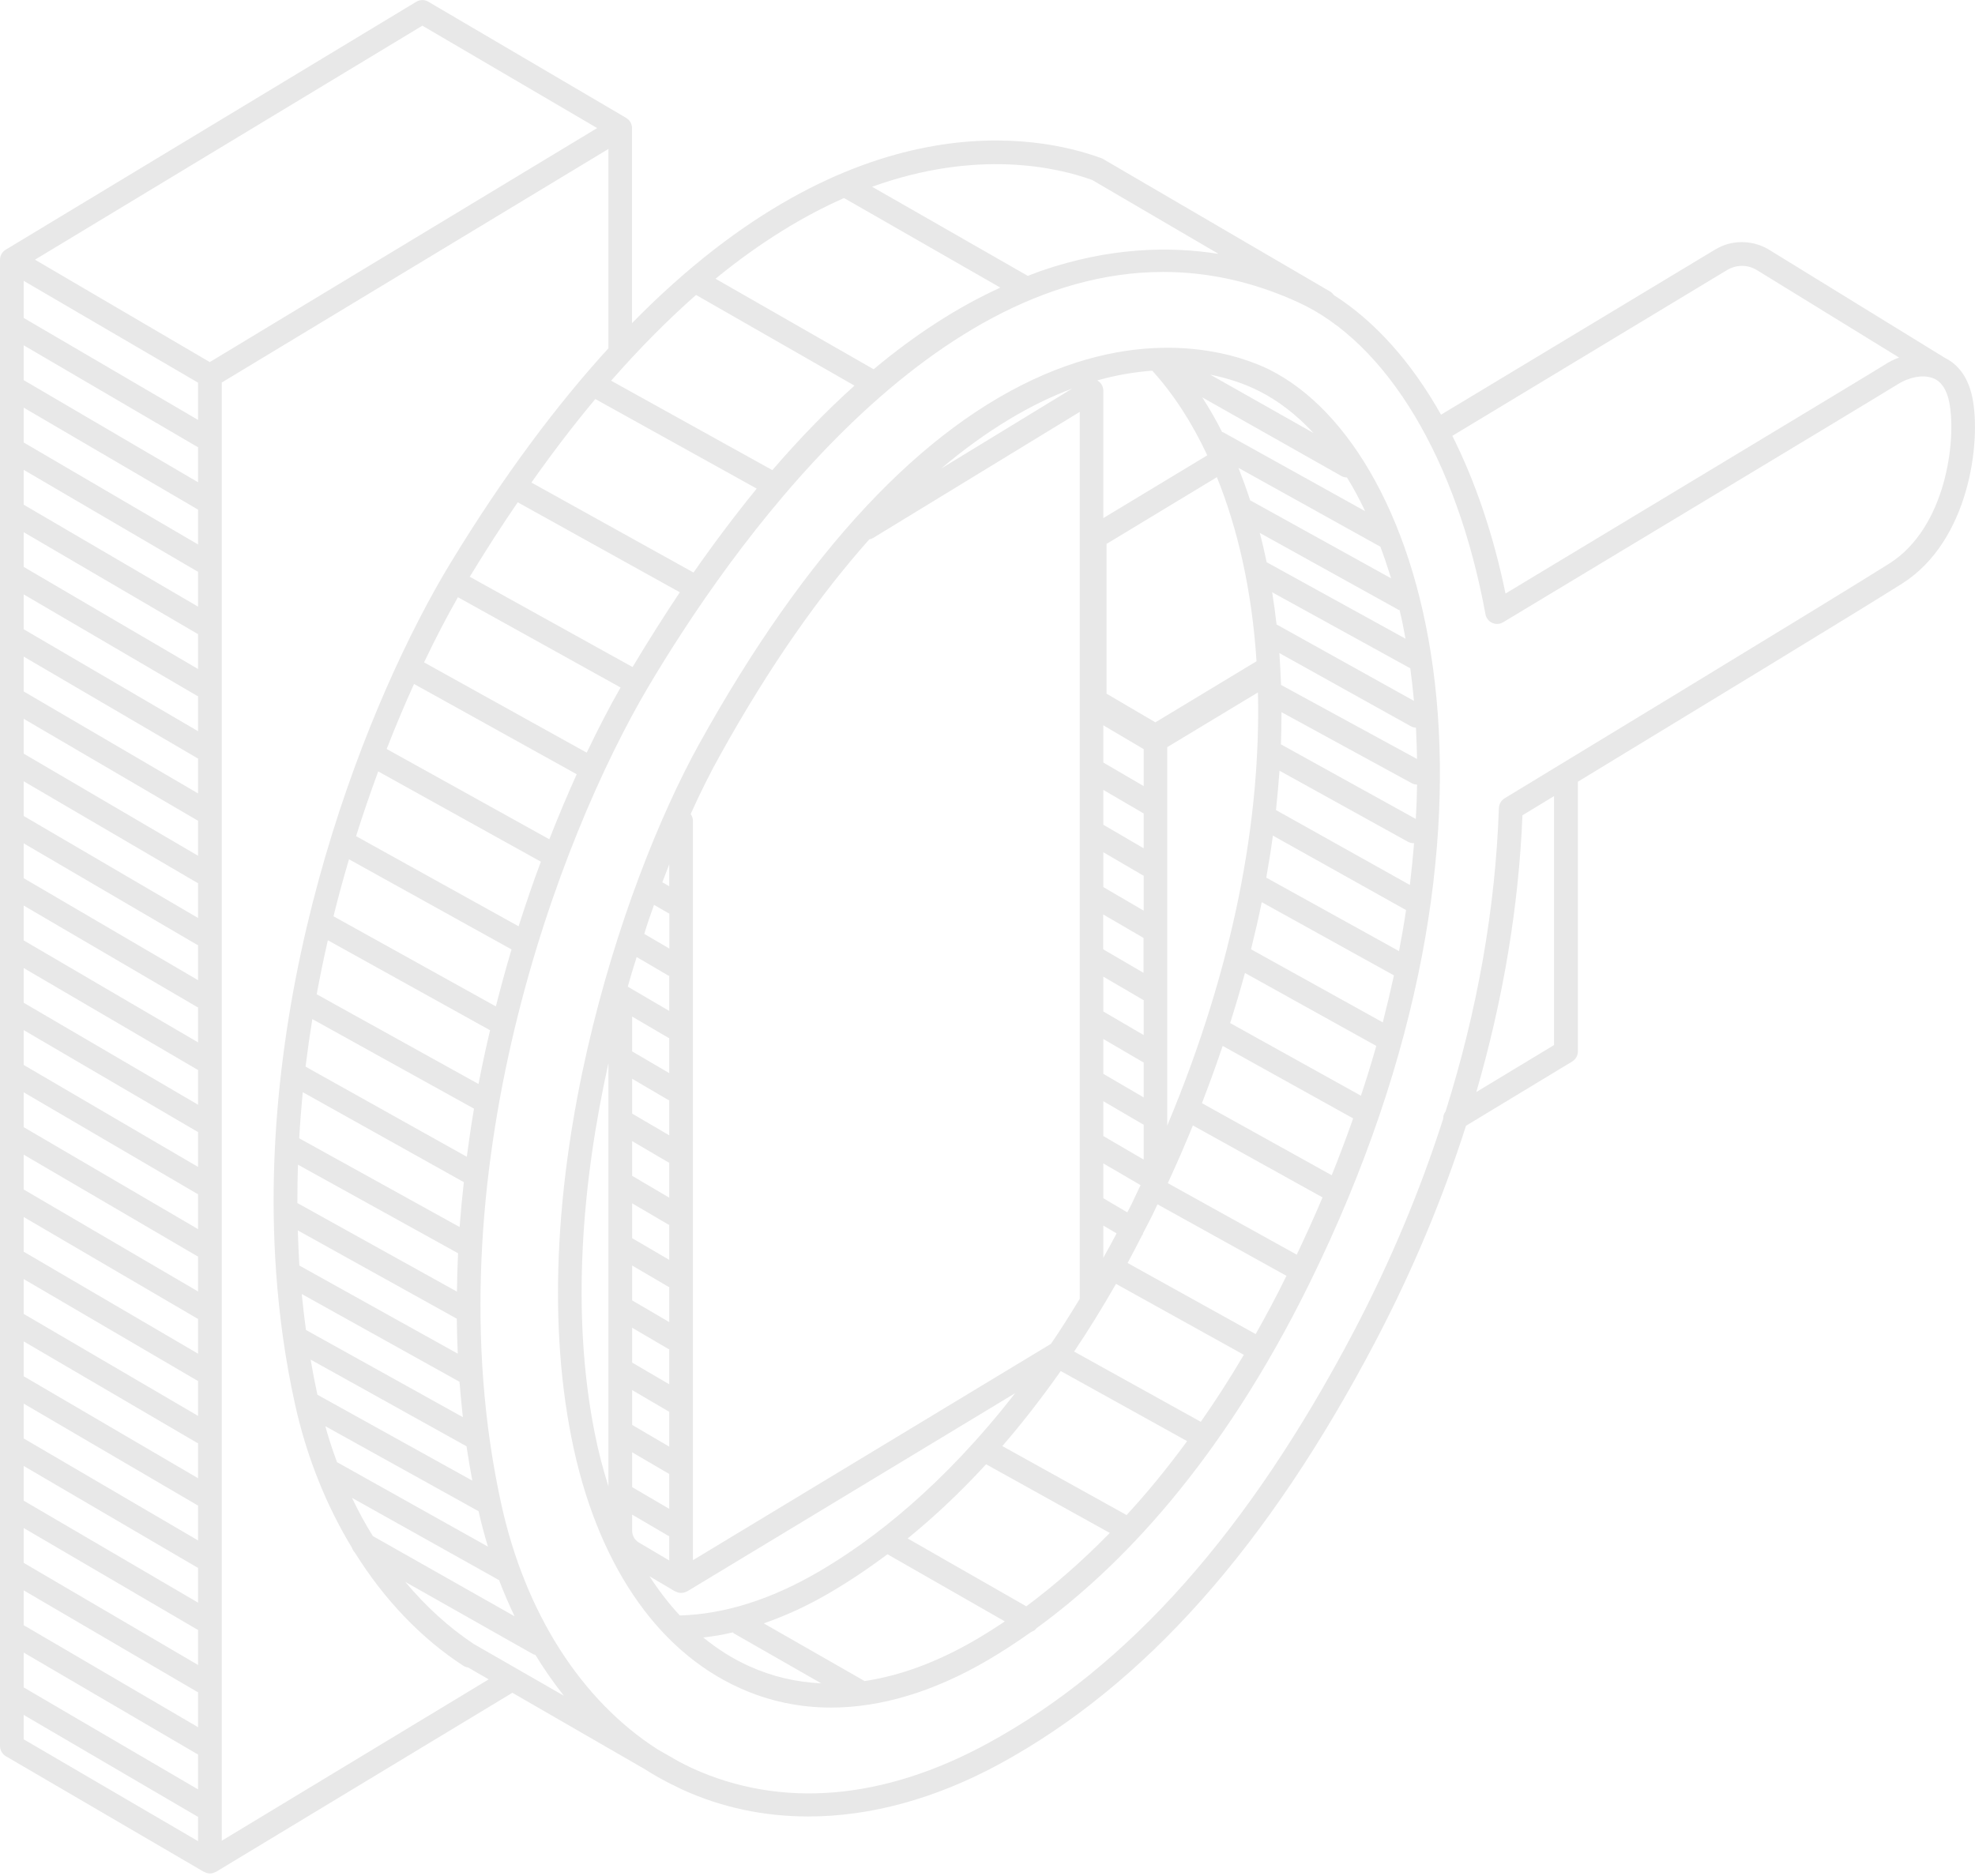
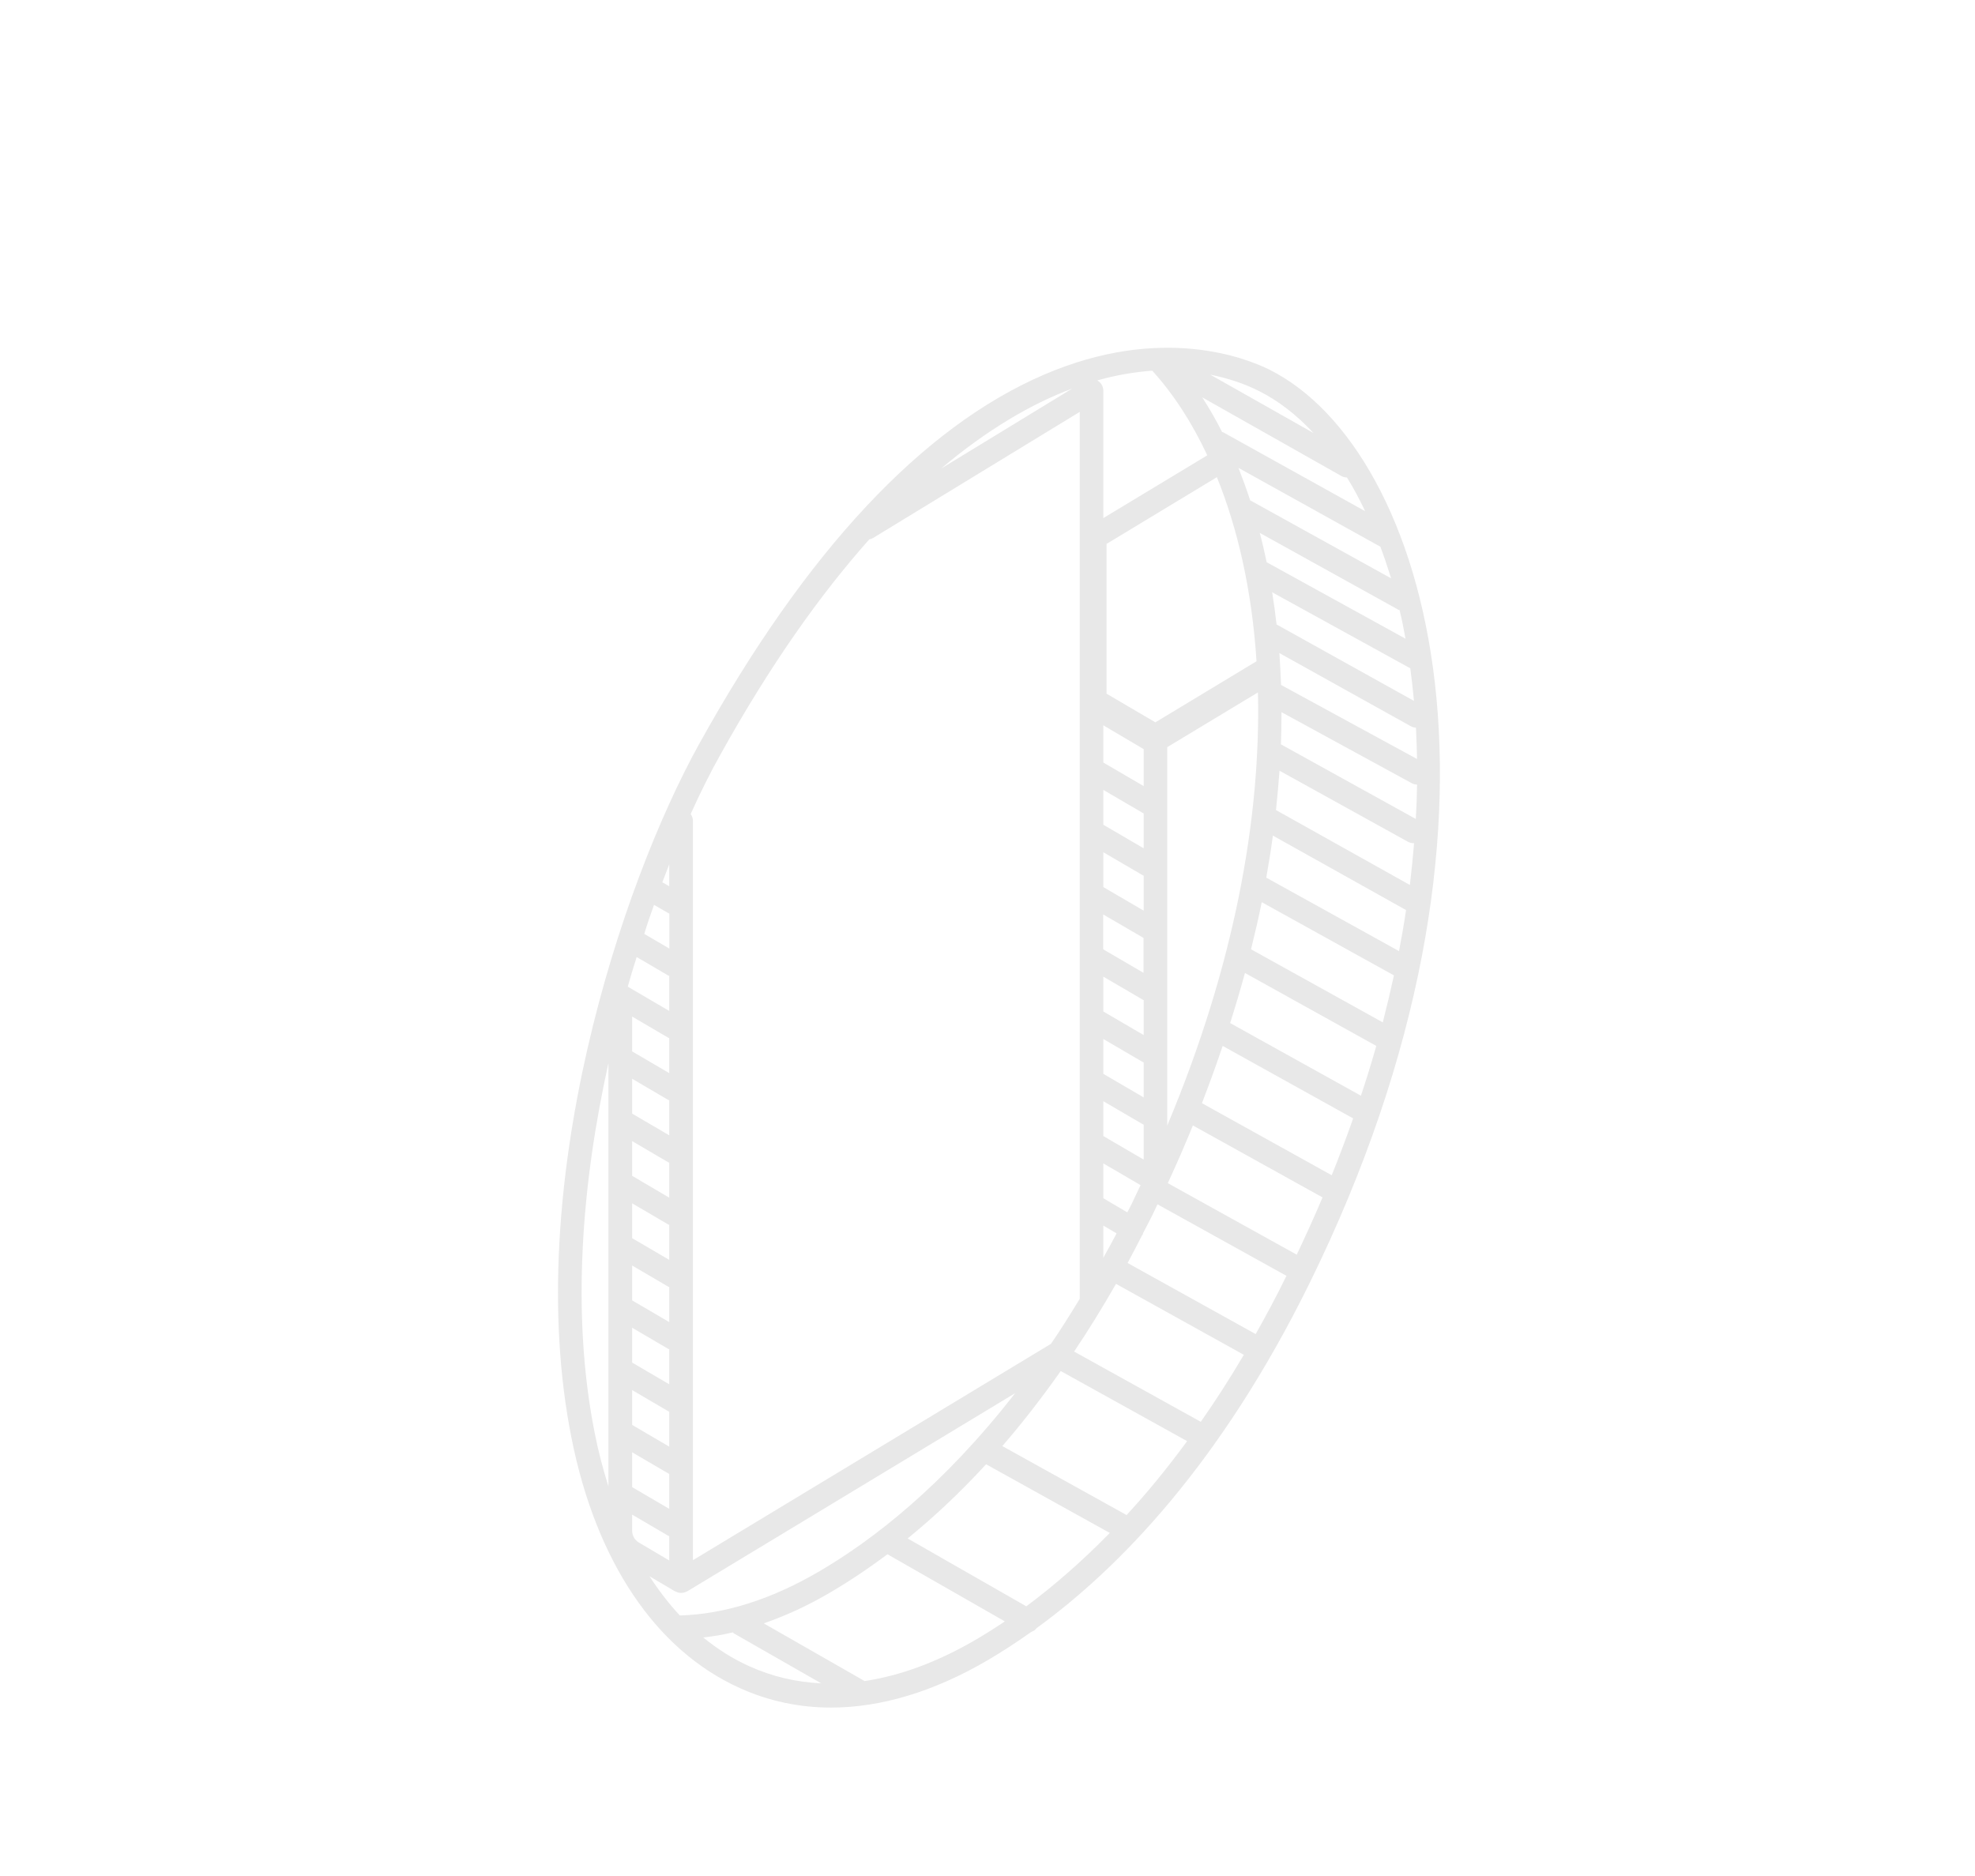
<svg xmlns="http://www.w3.org/2000/svg" width="140" height="133" viewBox="0 0 140 133" fill="none">
  <path d="M89.99 26.21C88.34 25.39 82.33 22.98 74.01 26.56C65.37 30.28 57.15 39.07 49.59 52.69C44 62.75 36.97 84.17 40.51 101.94C42.25 110.7 46.49 117 52.45 119.68C54.49 120.6 56.65 121.06 58.91 121.06C62.43 121.06 66.18 119.94 69.98 117.72C70.96 117.15 72.01 116.47 73.11 115.69C73.26 115.64 73.39 115.55 73.49 115.42C79.3 111.2 86.52 103.8 92.84 90.95C108.93 58.23 101.37 31.9 89.99 26.21ZM99.17 67.43L89.76 62.22C89.94 61.22 90.1 60.22 90.23 59.24L99.67 64.52C99.53 65.47 99.36 66.44 99.17 67.43ZM98.02 72.48L88.68 67.3C88.96 66.17 89.22 65.06 89.44 63.96L98.81 69.15C98.57 70.25 98.31 71.35 98.02 72.48ZM96.47 77.68L87.2 72.53C87.58 71.33 87.93 70.15 88.25 68.98L97.56 74.15C97.23 75.31 96.87 76.49 96.47 77.68ZM94.4 83.32L85.2 78.21C85.73 76.84 86.22 75.49 86.67 74.15L95.92 79.29C95.45 80.62 94.95 81.96 94.4 83.32ZM89.01 94.58L79.93 89.54C80.27 88.91 80.61 88.26 80.95 87.59C80.96 87.57 80.98 87.57 80.99 87.55C81.01 87.51 81.02 87.47 81.03 87.42C81.25 86.99 81.48 86.57 81.7 86.12C81.82 85.87 81.93 85.63 82.05 85.38L91.19 90.45C90.48 91.91 89.75 93.27 89.01 94.58ZM85.12 100.8L76.14 95.82C77.14 94.33 78.13 92.73 79.11 91.02L88.17 96.05C87.17 97.75 86.15 99.33 85.12 100.8ZM79.86 107.41L71.05 102.52C72.42 100.94 73.81 99.16 75.19 97.2L84.15 102.17C82.71 104.14 81.28 105.87 79.86 107.41ZM58.01 111.44C54.63 113.41 51.33 114.44 48.19 114.53C47.42 113.7 46.7 112.77 46.04 111.75L47.85 112.82C47.85 112.82 47.85 112.82 47.86 112.82C47.86 112.82 47.86 112.82 47.87 112.83C47.88 112.83 47.88 112.83 47.89 112.83C48.02 112.9 48.15 112.93 48.29 112.93C48.29 112.93 48.29 112.93 48.3 112.93C48.43 112.93 48.56 112.89 48.68 112.83C48.69 112.82 48.7 112.82 48.71 112.82C48.72 112.82 48.72 112.82 48.73 112.81L71.96 98.77C66.87 105.31 61.88 109.19 58.01 111.44ZM45.13 67.85L47.37 69.16C47.39 69.17 47.41 69.18 47.44 69.19V71.67L44.5 69.95C44.7 69.23 44.91 68.54 45.13 67.85ZM46.36 64.15L47.38 64.74C47.4 64.75 47.42 64.76 47.45 64.77V67.25L45.67 66.21C45.88 65.51 46.12 64.82 46.36 64.15ZM46.95 62.55C47.11 62.12 47.28 61.7 47.44 61.28V62.83L46.95 62.55ZM44.81 101.02V98.55L47.37 100.05C47.39 100.06 47.41 100.07 47.44 100.08V102.56L44.81 101.02ZM47.44 104.49V106.97L44.81 105.43V102.96L47.37 104.46C47.39 104.48 47.42 104.48 47.44 104.49ZM44.81 96.6V94.13L47.37 95.63C47.39 95.64 47.41 95.65 47.44 95.66V98.14L44.81 96.6ZM44.81 92.19V89.72L47.37 91.22C47.39 91.23 47.41 91.24 47.44 91.25V93.73L44.81 92.19ZM44.81 87.78V85.31L47.37 86.81C47.39 86.82 47.41 86.83 47.44 86.84V89.32L44.81 87.78ZM44.81 83.36V80.9L47.37 82.4C47.39 82.41 47.41 82.42 47.44 82.43V84.91L44.81 83.36ZM44.81 78.95V76.48L47.37 77.98C47.39 77.99 47.41 78 47.44 78.01V80.49L44.81 78.95ZM44.81 74.54V72.07L47.37 73.57C47.39 73.58 47.41 73.59 47.44 73.6V76.08L44.81 74.54ZM44.81 107.38L47.37 108.88C47.39 108.89 47.41 108.9 47.44 108.91V110.63L45.29 109.36C45 109.19 44.81 108.87 44.81 108.53V107.38V107.38ZM81.68 26.28C83.16 27.91 84.48 29.93 85.58 32.28L78.21 36.73V27.7C78.21 27.4 78.05 27.12 77.78 26.97C79.13 26.59 80.43 26.37 81.68 26.28ZM100.23 49.69L90.49 44.27C90.4 43.49 90.3 42.73 90.18 41.99L99.97 47.38C100.07 48.13 100.16 48.9 100.23 49.69ZM90.84 50.49L100.1 55.54C100.21 55.6 100.33 55.62 100.45 55.63C100.44 56.43 100.41 57.24 100.36 58.06L90.8 52.77C90.83 52 90.84 51.24 90.84 50.49ZM90.81 48.56C90.78 47.79 90.74 47.04 90.69 46.3L100.03 51.5C100.14 51.56 100.26 51.58 100.37 51.59C100.41 52.32 100.43 53.06 100.45 53.81L90.81 48.56ZM89.07 46.88L81.9 51.21L78.44 49.18V38.56L86.26 33.83C87.75 37.51 88.75 41.91 89.07 46.88ZM80.2 85.39C80.11 85.58 80.01 85.76 79.91 85.95L78.21 84.95V82.48L80.85 84.02C80.63 84.48 80.42 84.93 80.2 85.39ZM81 57.63C81.02 57.64 81.04 57.65 81.07 57.66V60.14L78.21 58.47V56L81 57.63ZM78.21 54.06V51.42L81.07 53.11V55.73L78.21 54.06ZM81 62.05C81.02 62.06 81.04 62.07 81.07 62.08V64.56L78.21 62.89V60.42L81 62.05ZM81 66.46C81.02 66.47 81.04 66.48 81.06 66.49V68.97L78.2 67.3V64.83L81 66.46ZM81 70.87C81.02 70.88 81.04 70.89 81.07 70.9V73.38L78.21 71.71V69.24L81 70.87ZM81 75.29C81.02 75.3 81.04 75.31 81.07 75.32V77.8L78.21 76.13V73.66L81 75.29ZM81 79.7C81.02 79.71 81.04 79.72 81.07 79.73V82.21L78.21 80.54V78.07L81 79.7ZM78.21 86.89L79.15 87.44C78.84 88.03 78.53 88.61 78.21 89.17V86.89ZM82.74 52.97L89.17 49.09C89.38 57.9 87.54 68.36 82.74 79.8V52.97V52.97ZM90.45 57.43C90.55 56.49 90.63 55.55 90.7 54.64L99.79 59.67C99.92 59.74 100.06 59.78 100.2 59.78C100.21 59.78 100.23 59.78 100.24 59.77C100.16 60.74 100.06 61.73 99.94 62.74L90.45 57.43ZM89.79 39.86C89.64 39.15 89.48 38.45 89.3 37.78L99.13 43.23C99.15 43.24 99.18 43.24 99.21 43.25C99.37 43.91 99.51 44.59 99.63 45.28L89.79 39.86ZM88.62 35.47C88.36 34.68 88.08 33.91 87.79 33.17L97.85 38.76C98.12 39.48 98.37 40.23 98.61 41L88.62 35.47ZM86.73 30.66C86.7 30.64 86.66 30.64 86.63 30.63C86.19 29.76 85.72 28.94 85.22 28.17L95.09 33.75C95.21 33.82 95.35 33.85 95.48 33.85C95.94 34.59 96.37 35.39 96.77 36.24L86.73 30.66ZM93.11 30.7L85.79 26.56C87.03 26.81 88.19 27.19 89.24 27.72C90.6 28.4 91.9 29.4 93.11 30.7ZM76 27.55L66.71 33.22C69.94 30.49 73.06 28.65 76 27.55ZM51.06 53.51C54.57 47.19 58.12 42.17 61.62 38.24C61.71 38.22 61.81 38.19 61.89 38.14L76.54 29.2V92.08C75.86 93.19 75.19 94.27 74.5 95.27L49.12 110.61V58.18C49.12 58 49.05 57.85 48.96 57.71C49.66 56.15 50.37 54.74 51.06 53.51ZM43.13 75.37V105.38C42.75 104.18 42.42 102.93 42.16 101.61C40.47 93.15 41.25 83.83 43.13 75.37ZM49.85 116.09C50.54 116.01 51.24 115.9 51.94 115.73C51.97 115.75 51.99 115.78 52.02 115.8L58.21 119.34C56.44 119.26 54.74 118.86 53.14 118.14C51.97 117.62 50.87 116.92 49.85 116.09ZM69.13 116.27C66.45 117.83 63.82 118.8 61.29 119.18L54.14 115.09C55.7 114.55 57.27 113.83 58.85 112.9C60.1 112.17 61.46 111.27 62.91 110.19L71.23 114.95C70.5 115.44 69.8 115.88 69.13 116.27ZM72.75 113.88L64.34 109.07C66.12 107.62 67.99 105.89 69.9 103.81L78.67 108.68C76.6 110.79 74.6 112.51 72.75 113.88ZM91.92 88.95L82.78 83.88C83.42 82.5 84.01 81.14 84.56 79.79L93.75 84.89C93.19 86.22 92.57 87.58 91.92 88.95Z" fill="#E8E8E8" />
-   <path d="M139.82 28.22C139.48 26.52 138.61 25.74 137.88 25.38L125.33 17.66C124.16 16.99 122.73 17.01 121.64 17.66C121.61 17.67 121.57 17.69 121.55 17.71L102.15 29.4C100.05 25.67 97.46 22.77 94.55 20.92C94.48 20.82 94.4 20.74 94.29 20.67L78.19 11.27C78.15 11.25 78.1 11.22 78.06 11.21C73.71 9.61 60.54 6.85 44.8 22.91V9.07C44.8 9 44.79 8.92 44.77 8.86C44.75 8.79 44.72 8.72 44.69 8.66C44.68 8.65 44.67 8.64 44.66 8.62C44.63 8.57 44.6 8.53 44.56 8.49C44.54 8.47 44.51 8.46 44.49 8.44C44.46 8.41 44.43 8.38 44.39 8.36L30.36 0.12C30.09 -0.04 29.76 -0.03 29.5 0.13L0.41 17.7C0.15 17.85 0 18.13 0 18.42V18.43V18.44V123.78C0 124.08 0.16 124.36 0.42 124.51L14.46 132.71C14.46 132.71 14.46 132.71 14.47 132.71H14.48C14.61 132.78 14.74 132.82 14.88 132.82C15.02 132.82 15.16 132.78 15.28 132.71C15.29 132.71 15.29 132.71 15.3 132.71C15.3 132.71 15.3 132.71 15.31 132.7H15.32L36.32 120.01L45.73 125.44C46.24 125.77 46.77 126.07 47.31 126.35L47.33 126.36L47.5 126.45L47.66 126.53C47.67 126.54 47.69 126.53 47.7 126.54C47.92 126.65 48.14 126.77 48.36 126.87C51.16 128.15 54.17 128.78 57.3 128.78C61.69 128.78 66.3 127.53 70.85 125.06C81.14 119.46 89.85 109.66 97.49 95.12C100.11 90.13 102.26 85 103.92 79.81L111.44 75.26C111.69 75.11 111.85 74.84 111.85 74.54V55.42C118.81 51.19 132.02 43.16 134.84 41.37C139.6 38.35 140.44 31.32 139.82 28.22ZM122.35 19.19C122.38 19.18 122.42 19.16 122.44 19.14C123.07 18.76 123.86 18.75 124.51 19.13L134.62 25.35C134.26 25.48 133.93 25.64 133.66 25.82C132.37 26.63 111.62 39.12 106.72 42.08C105.86 37.91 104.58 34.14 102.95 30.9L122.35 19.19ZM77.42 12.76L86.38 18C82.85 17.44 78.61 17.55 73.84 19.19C73.51 19.3 73.19 19.44 72.86 19.56L61.82 13.24C69.24 10.57 74.87 11.84 77.42 12.76ZM61.93 26.18L50.72 19.76C53.94 17.13 57 15.29 59.83 14.04L70.91 20.39C67.87 21.78 64.88 23.71 61.93 26.18ZM49.34 20.91L60.57 27.34C58.61 29.1 56.67 31.1 54.75 33.33L43.32 26.99C45.38 24.64 47.39 22.63 49.34 20.91ZM33.92 76.85L22.45 70.49C22.69 69.19 22.95 67.92 23.24 66.66L34.74 73.04C34.44 74.29 34.17 75.56 33.92 76.85ZM33.09 82.01L21.66 75.62C21.8 74.48 21.96 73.36 22.14 72.25L33.6 78.6C33.41 79.72 33.24 80.86 33.09 82.01ZM32.39 91.57L21.08 85.29C21.08 84.38 21.09 83.47 21.12 82.57L32.47 88.85C32.43 89.75 32.4 90.66 32.39 91.57ZM21.11 87.23L32.38 93.49C32.39 94.31 32.41 95.14 32.45 95.97L21.22 89.72C21.17 88.89 21.14 88.06 21.11 87.23ZM32.58 86.99L21.21 80.7C21.27 79.6 21.36 78.51 21.46 77.43L32.88 83.81C32.76 84.86 32.66 85.92 32.58 86.99ZM32.57 97.96C32.58 97.96 32.58 97.96 32.57 97.96C32.64 98.8 32.72 99.63 32.81 100.47L21.69 94.29C21.57 93.44 21.48 92.59 21.39 91.74L32.57 97.96ZM24.95 106.19L35.33 112C35.34 112.01 35.35 112.01 35.37 112.01C35.71 112.9 36.08 113.76 36.48 114.59L26.43 108.9C25.89 108.04 25.4 107.13 24.95 106.19ZM23.89 103.66C23.58 102.83 23.3 101.98 23.06 101.11L33.87 107.11C33.89 107.12 33.9 107.12 33.92 107.12C34.11 107.98 34.34 108.83 34.59 109.65L23.89 103.66ZM22.5 98.88C22.32 98.05 22.16 97.22 22.02 96.39L33.06 102.53H33.07C33.19 103.34 33.33 104.16 33.48 104.97L22.5 98.88ZM35.15 71.35L23.64 64.96C23.98 63.58 24.35 62.23 24.74 60.92L36.26 67.31C35.87 68.63 35.5 69.97 35.15 71.35ZM36.76 65.67L25.24 59.28C25.74 57.69 26.27 56.16 26.81 54.69L38.34 61.09C37.79 62.55 37.27 64.09 36.76 65.67ZM38.94 59.5L27.41 53.1C28.04 51.48 28.69 49.94 29.35 48.49L40.88 54.89C40.23 56.33 39.58 57.87 38.94 59.5ZM41.59 53.36L30.06 46.96C30.87 45.26 31.68 43.71 32.46 42.34L43.99 48.74C43.21 50.1 42.41 51.65 41.59 53.36ZM44.84 47.29L33.3 40.89C33.32 40.86 33.34 40.82 33.36 40.79C34.48 38.95 35.59 37.23 36.7 35.61L48.19 41.99C47.07 43.67 45.95 45.44 44.84 47.29ZM49.16 40.59L37.67 34.21C39.2 32.04 40.71 30.07 42.2 28.29L53.64 34.64C52.14 36.48 50.64 38.47 49.16 40.59ZM14.04 130.53L1.68 123.31V121.58L13.97 128.77C13.99 128.78 14.01 128.79 14.04 128.8V130.53ZM14.04 126.86L1.68 119.63V117.16L13.97 124.35C13.99 124.36 14.01 124.37 14.04 124.38V126.86ZM14.04 122.45L1.68 115.22V112.75L13.97 119.94C13.99 119.95 14.01 119.96 14.04 119.97V122.45ZM14.04 118.04L1.68 110.8V108.33L13.97 115.52C13.99 115.53 14.01 115.54 14.04 115.55V118.04ZM14.04 113.62L1.68 106.39V103.93L13.97 111.12C13.99 111.13 14.01 111.14 14.04 111.15V113.62ZM14.04 109.21L1.68 101.98V99.51L13.97 106.7C13.99 106.71 14.01 106.72 14.04 106.73V109.21ZM14.04 104.8L1.68 97.57V95.1L13.97 102.29C13.99 102.3 14.01 102.31 14.04 102.32V104.8ZM14.04 100.38L1.68 93.15V90.68L13.97 97.87C13.99 97.88 14.01 97.89 14.04 97.9V100.38ZM14.04 95.97L1.68 88.74V86.28L13.97 93.47C13.99 93.48 14.01 93.49 14.04 93.5V95.97ZM14.04 91.56L1.68 84.33V81.86L13.97 89.05C13.99 89.06 14.01 89.07 14.04 89.08V91.56ZM14.04 87.14L1.68 79.91V77.44L13.97 84.63C13.99 84.64 14.01 84.65 14.04 84.66V87.14ZM14.04 82.73L1.68 75.5V73.03L13.97 80.22C13.99 80.23 14.01 80.24 14.04 80.25V82.73ZM14.04 78.32L1.68 71.09V68.63L13.97 75.82C13.99 75.83 14.01 75.84 14.04 75.85V78.32ZM14.04 73.9L1.68 66.67V64.2L13.97 71.39C13.99 71.4 14.01 71.41 14.04 71.42V73.9ZM14.04 69.49L1.68 62.26V59.79L13.97 66.98C13.99 66.99 14.01 67 14.04 67.01V69.49ZM14.04 65.08L1.68 57.85V55.39L13.97 62.58C13.99 62.59 14.01 62.6 14.04 62.61V65.08ZM14.04 60.67L1.68 53.43V50.96L13.97 58.15C13.99 58.16 14.01 58.17 14.04 58.18V60.67ZM14.04 56.25L1.68 49.02V46.55L13.97 53.74C13.99 53.75 14.01 53.76 14.04 53.77V56.25ZM14.04 51.84L1.68 44.61V42.14L13.97 49.33C13.99 49.34 14.01 49.35 14.04 49.36V51.84ZM14.04 47.43L1.68 40.19V37.73L13.97 44.92C13.99 44.93 14.01 44.94 14.04 44.95V47.43ZM14.04 43.01L1.68 35.78V33.31L13.97 40.5C13.99 40.51 14.01 40.52 14.04 40.53V43.01ZM14.04 38.6L1.68 31.37V28.9L13.97 36.09C13.99 36.1 14.01 36.11 14.04 36.12V38.6ZM14.04 34.19L1.68 26.95V24.48L13.97 31.67C13.99 31.68 14.01 31.69 14.04 31.7V34.19ZM14.04 29.77L1.68 22.54V19.91L14.04 27.13V29.77ZM14.87 25.67L2.48 18.41L29.94 1.82L42.33 9.08L14.87 25.67ZM15.72 130.5V27.12L24.99 21.52L43.13 10.56V24.69C39.5 28.67 35.74 33.66 31.93 39.92C26.21 49.34 18.1 69.29 19.57 90.14C19.57 90.15 19.57 90.15 19.57 90.16C19.79 93.25 20.21 96.36 20.89 99.45C21.71 103.22 23.11 106.7 24.95 109.73C24.99 109.86 25.07 109.98 25.16 110.08C27.23 113.4 29.85 116.15 32.85 118.1C32.95 118.16 33.06 118.2 33.17 118.21L34.64 119.06L15.72 130.5ZM33.58 116.55C31.8 115.37 30.18 113.88 28.73 112.15L37.8 117.28C37.85 117.31 37.9 117.3 37.95 117.32C38.57 118.34 39.25 119.31 39.97 120.22L33.58 116.55ZM110.16 74.09L104.65 77.42C106.55 70.87 107.66 64.26 107.92 57.8C108.35 57.54 109.14 57.06 110.16 56.44V74.09ZM133.93 39.95C130.09 42.38 106.88 56.46 106.65 56.6C106.41 56.75 106.26 57.01 106.25 57.29C106.01 64.37 104.73 71.63 102.47 78.8C102.35 78.95 102.3 79.13 102.3 79.32C100.67 84.41 98.56 89.45 95.99 94.35C88.51 108.59 80.01 118.15 70.03 123.59C62.62 127.63 55.37 128.24 49.05 125.35C48.74 125.21 48.45 125.05 48.15 124.9L46.61 124.02C41.2 120.55 37.23 114.36 35.53 106.62C30.44 83.38 39.69 59.28 45.95 48.7C51.68 39.04 65.47 19.28 82.45 19.28C85.54 19.28 88.73 19.93 92 21.42C98.31 24.29 103.28 32.56 105.3 43.55C105.35 43.82 105.53 44.05 105.78 44.16C106.03 44.27 106.32 44.26 106.56 44.11C107.64 43.46 133.09 28.14 134.56 27.22C135.25 26.79 136.29 26.5 137.07 26.83C137.63 27.07 138.01 27.65 138.18 28.54C138.69 31.16 137.97 37.39 133.93 39.95Z" fill="#E8E8E8" />
</svg>